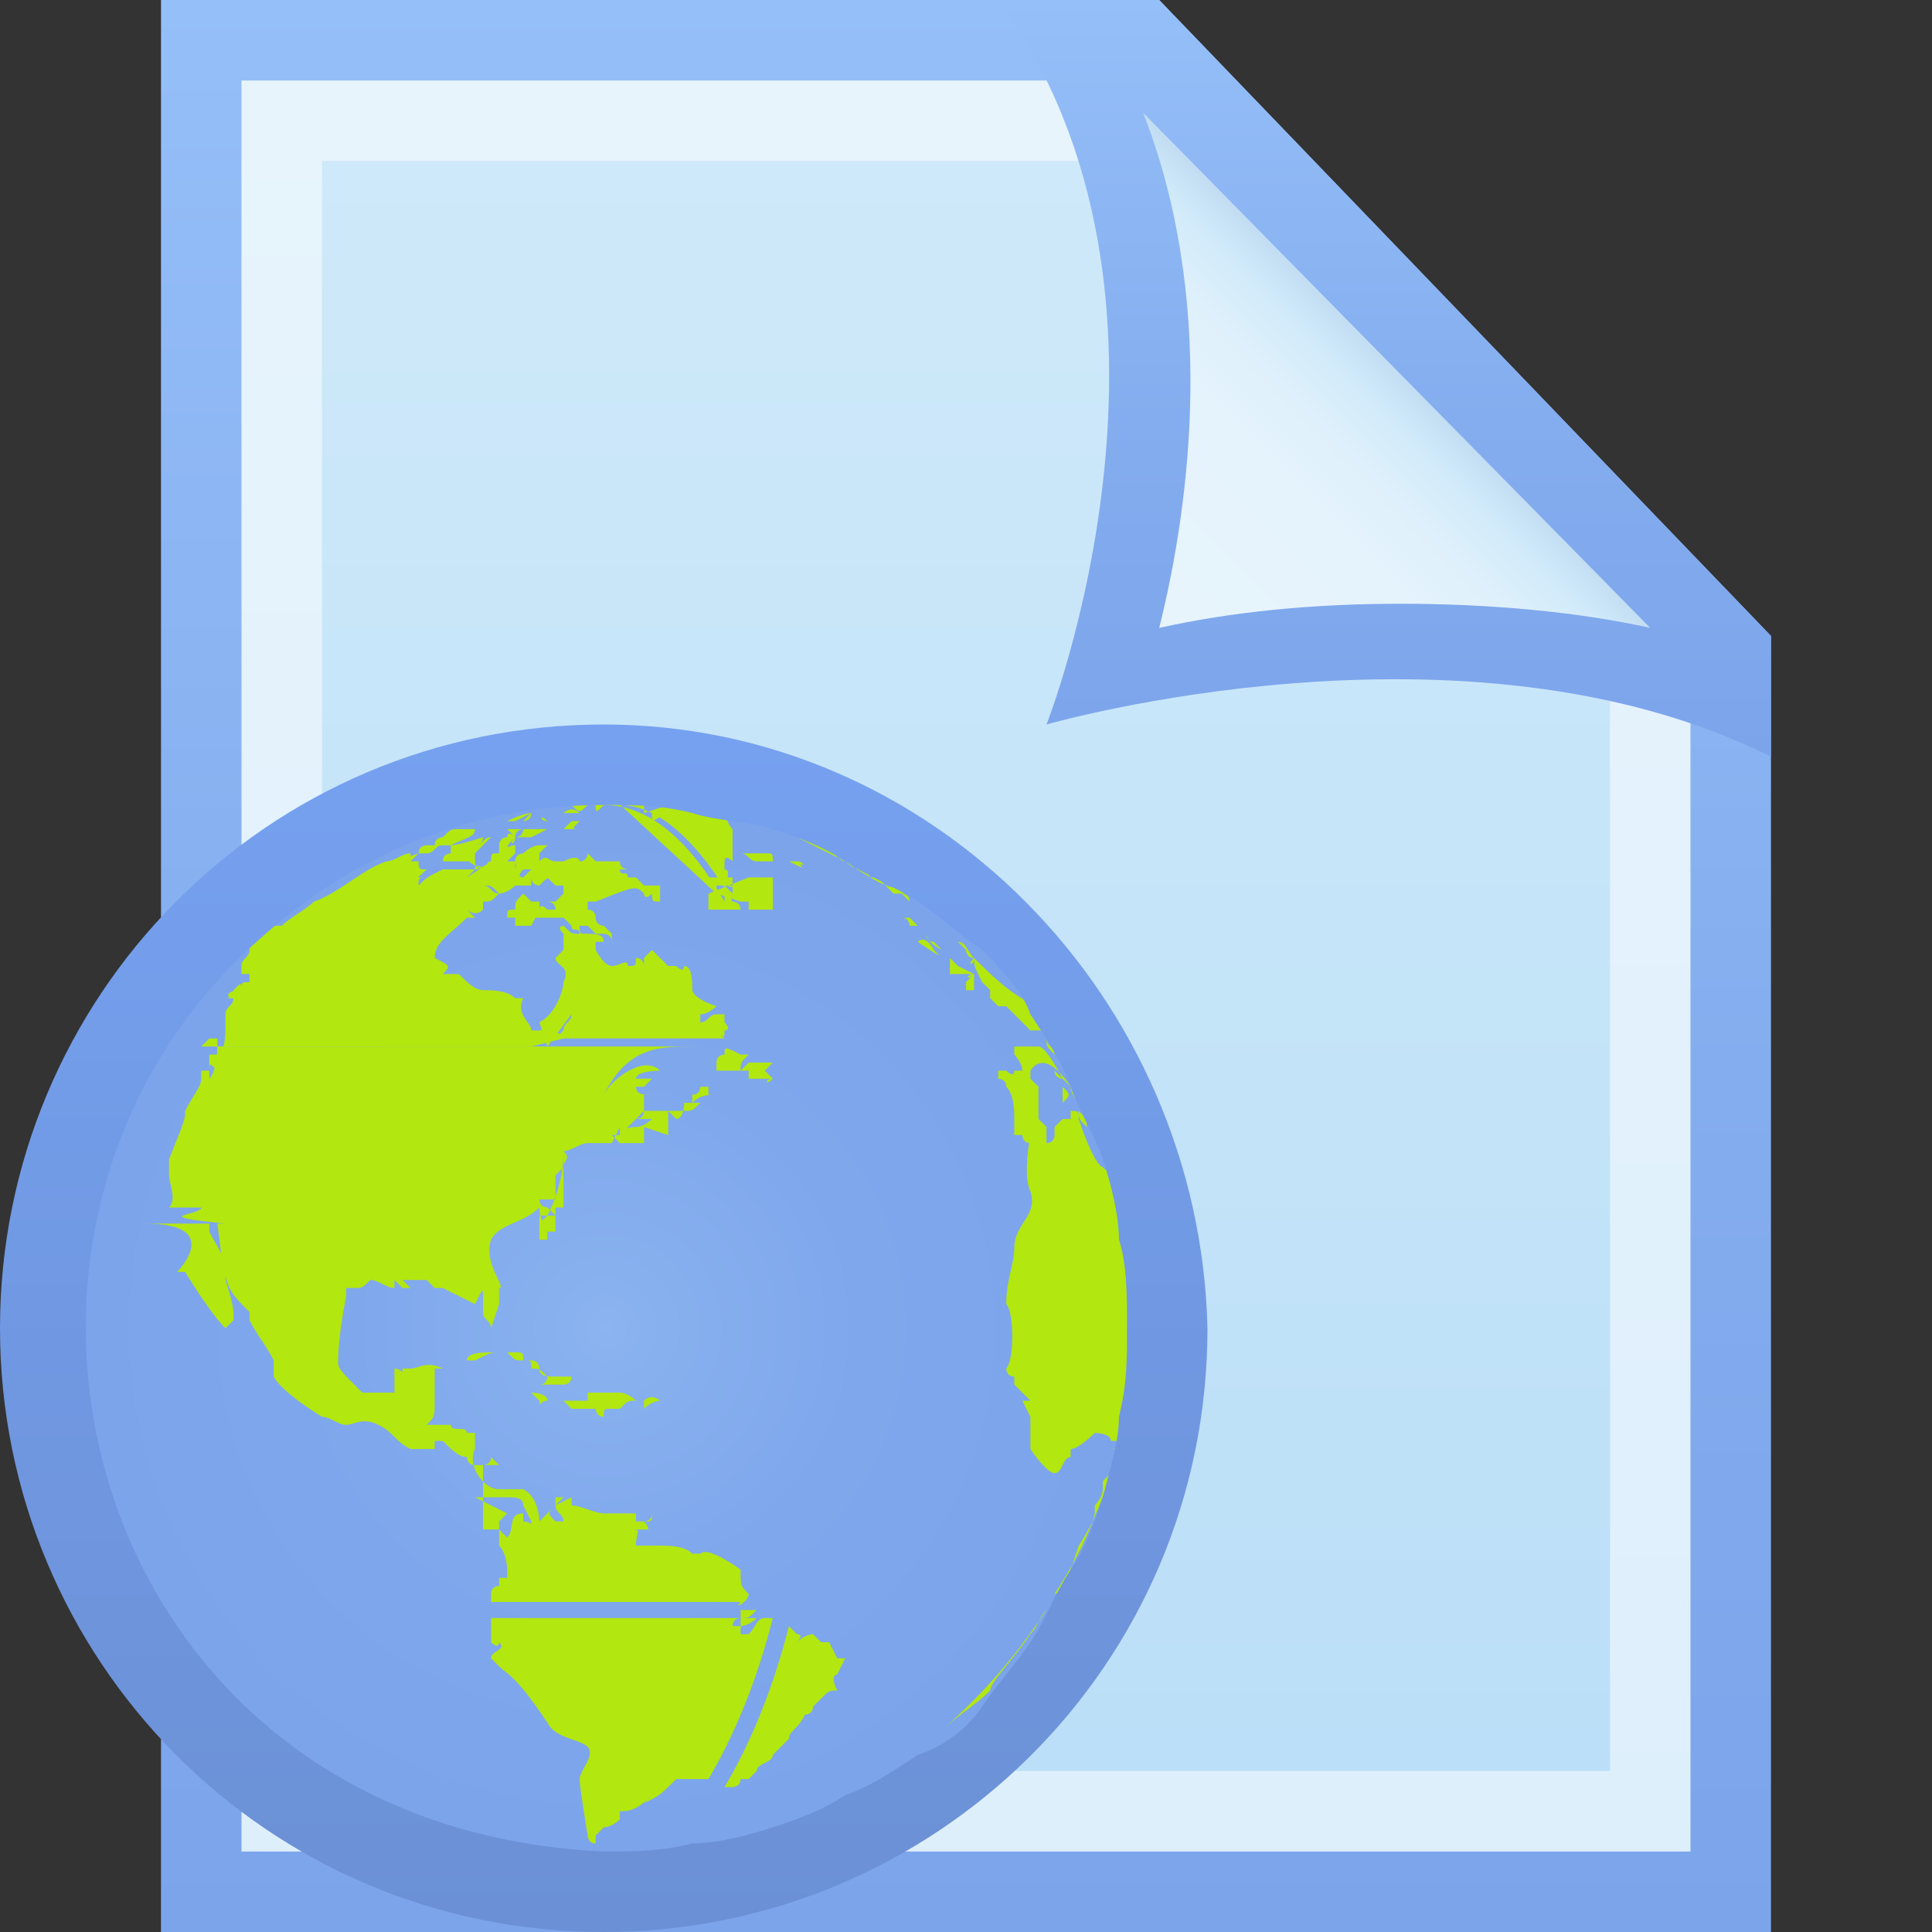
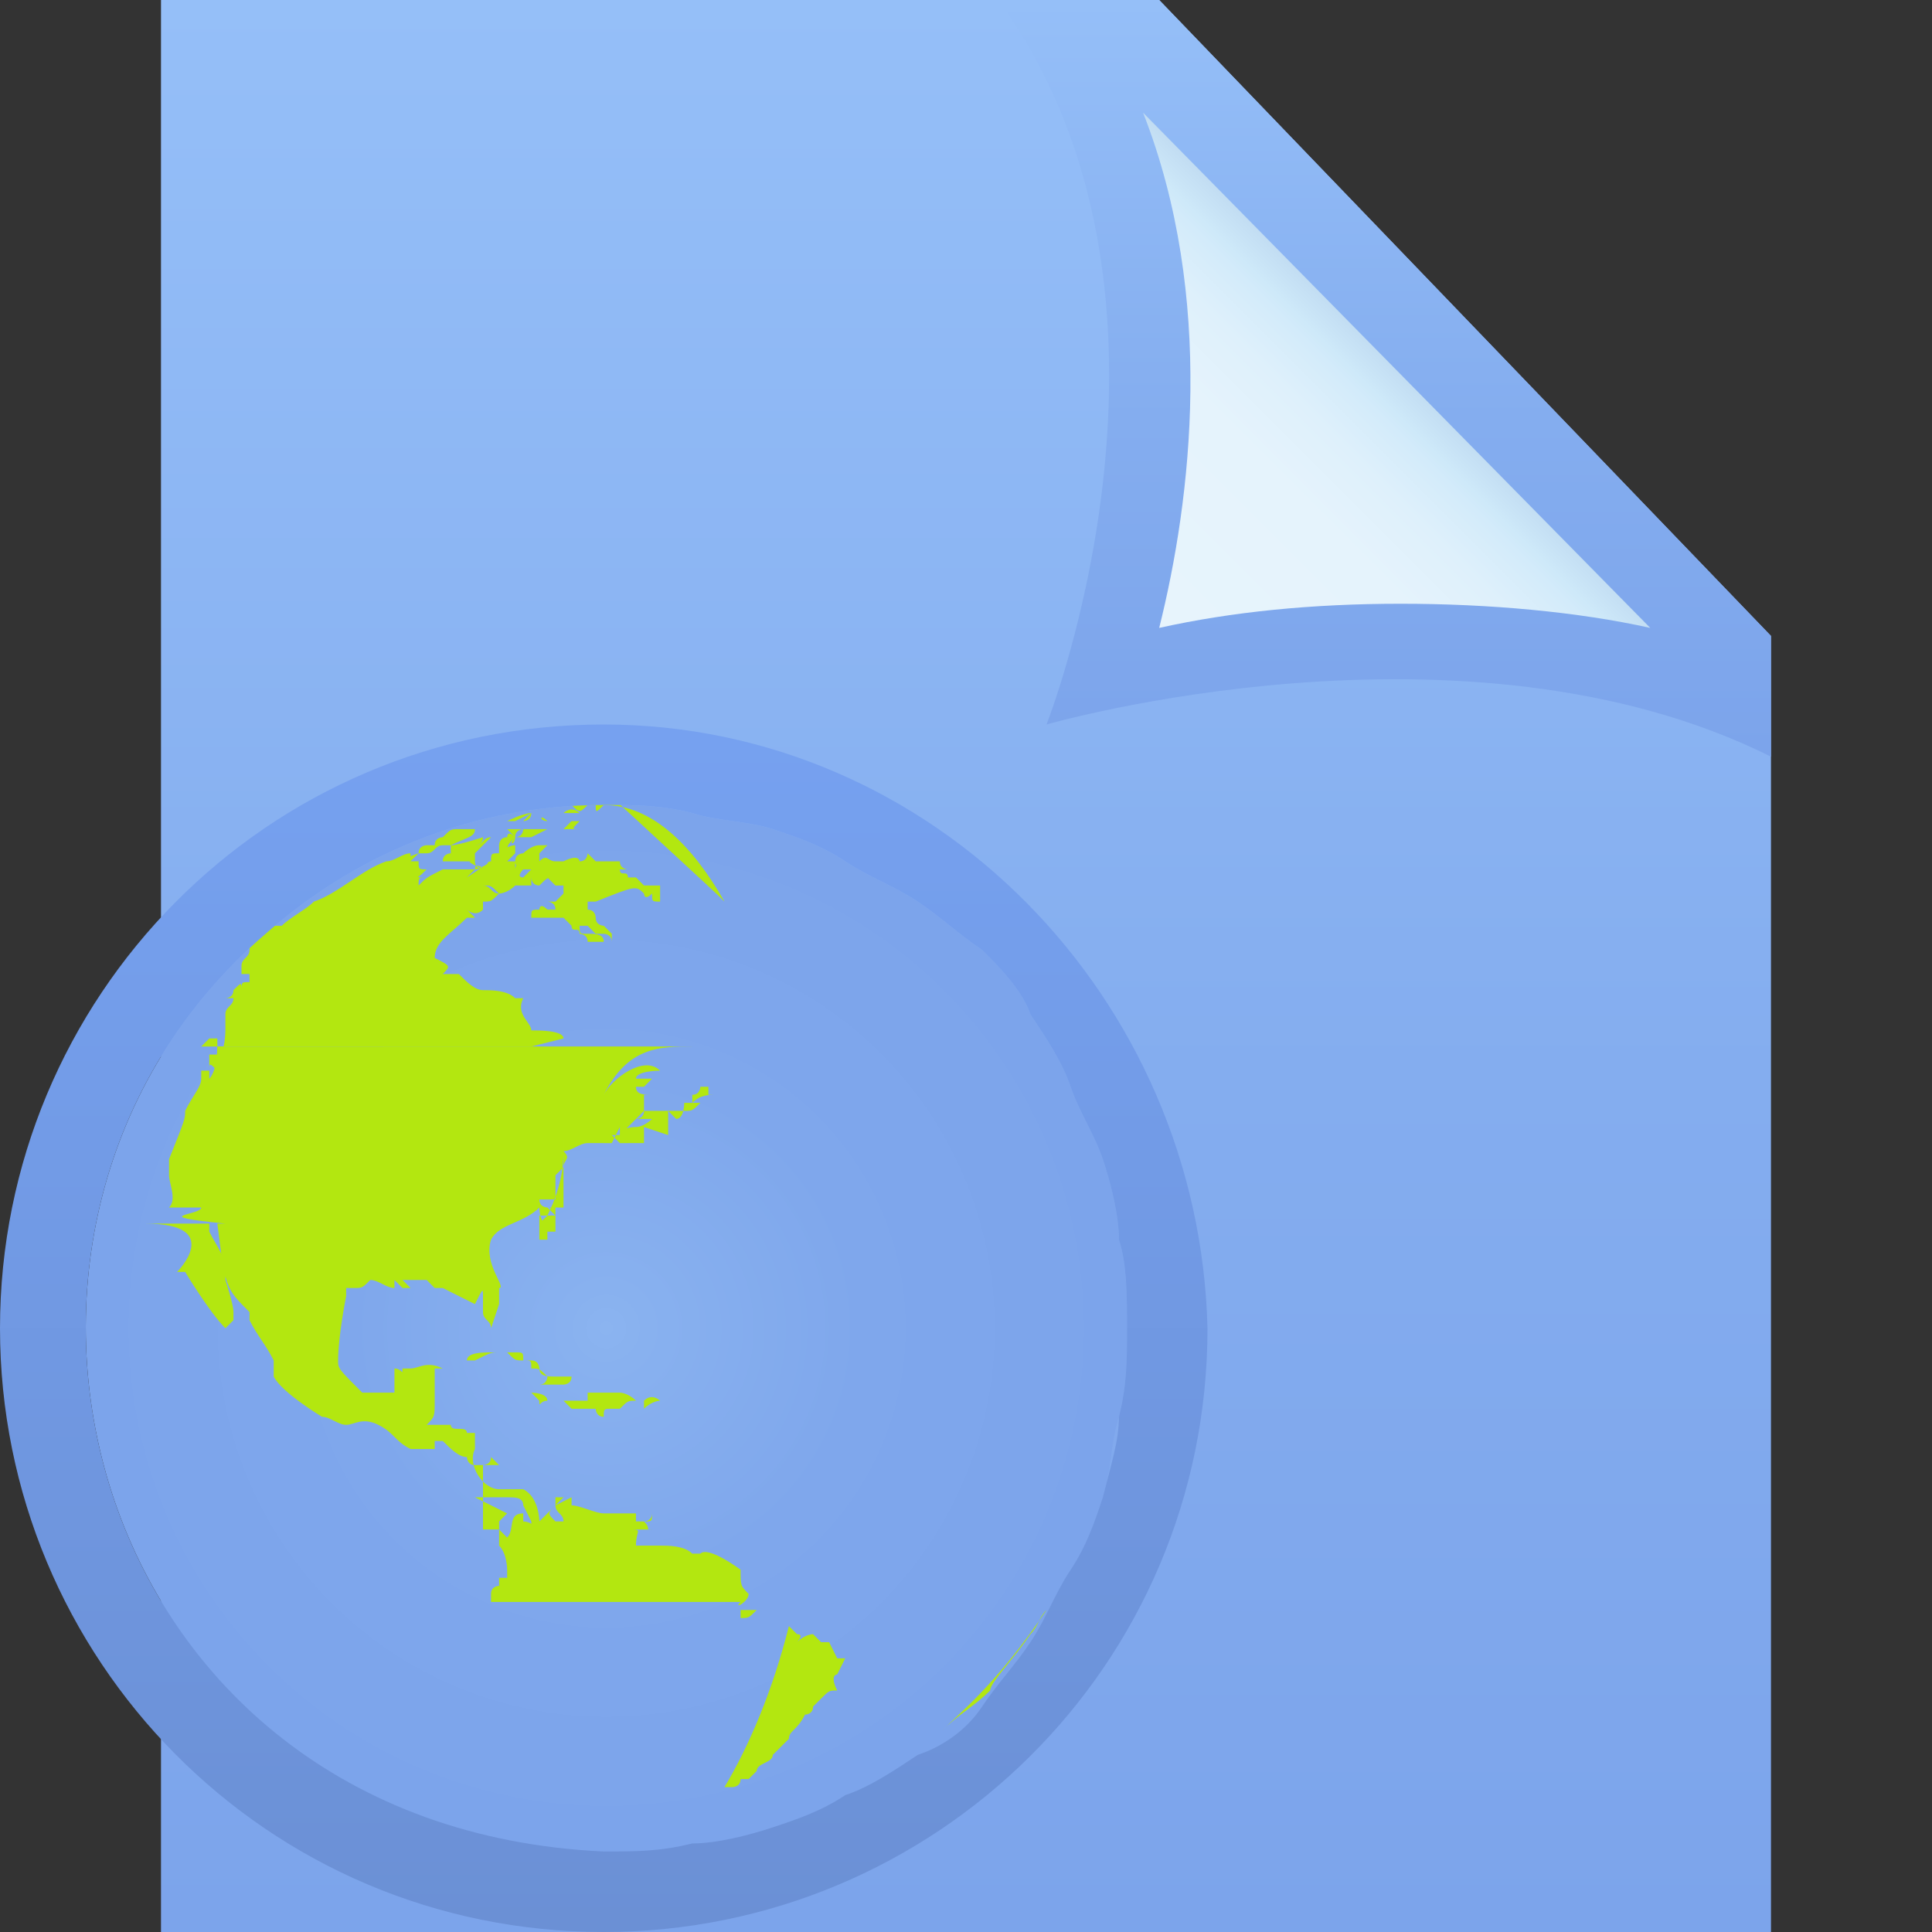
<svg xmlns="http://www.w3.org/2000/svg" width="24" height="24" style="overflow:visible;enable-background:new 0 0 24 24" xml:space="preserve" preserveAspectRatio="xMinYMid meet">
  <rect width="100%" height="100%" fill="#333333" stroke="none" />
  <linearGradient id="a" gradientUnits="userSpaceOnUse" x1="11.965" y1="0" x2="11.965" y2="24">
    <stop offset="0" style="stop-color:#95bff8" />
    <stop offset=".557" style="stop-color:#84adef" />
    <stop offset="1" style="stop-color:#7ca4eb" />
  </linearGradient>
  <path style="fill:url(#a)" d="M14.4 0H2v24h20V7.9z" />
  <linearGradient id="b" gradientUnits="userSpaceOnUse" x1="11.965" y1="1" x2="11.965" y2="23">
    <stop offset="0" style="stop-color:#e7f4fc" />
    <stop offset="1" style="stop-color:#deeffc" />
  </linearGradient>
-   <path style="fill:url(#b)" d="M14 1H3v22h18V8.3z" />
  <linearGradient id="c" gradientUnits="userSpaceOnUse" x1="11.965" y1="2" x2="11.965" y2="22">
    <stop offset="0" style="stop-color:#cee9f9" />
    <stop offset="1" style="stop-color:#bbdff8" />
  </linearGradient>
-   <path style="fill:url(#c)" d="M13.6 2H4v20h16V8.7z" />
  <linearGradient id="d" gradientUnits="userSpaceOnUse" x1="17.211" y1="0" x2="17.211" y2="9.359">
    <stop offset="0" style="stop-color:#95bff8" />
    <stop offset=".557" style="stop-color:#84adef" />
    <stop offset="1" style="stop-color:#7ca4eb" />
  </linearGradient>
  <path style="fill:url(#d)" d="M13 9s5.2-1.5 9 .4V7.9L14.4 0h-2c2.7 3.7.6 9 .6 9z" />
  <linearGradient id="e" gradientUnits="userSpaceOnUse" x1="14.288" y1="7.545" x2="17.416" y2="4.417">
    <stop offset="0" style="stop-color:#e7f4fc" />
    <stop offset=".518" style="stop-color:#e5f3fc" />
    <stop offset=".705" style="stop-color:#def0fb" />
    <stop offset=".837" style="stop-color:#d3ebfa" />
    <stop offset=".872" style="stop-color:#cee9f9" />
    <stop offset="1" style="stop-color:#bdd8f0" />
  </linearGradient>
  <path style="fill:url(#e)" d="M20.5 7.8c-.9-.2-2-.3-3.1-.3s-2.1.1-3 .3c.4-1.6.7-4.1-.2-6.4l6.3 6.4z" />
  <radialGradient id="f" cx="7.531" cy="16.5" r="7" gradientUnits="userSpaceOnUse">
    <stop offset="0" style="stop-color:#8bb4f0" />
    <stop offset=".077" style="stop-color:#88b1ef" />
    <stop offset=".488" style="stop-color:#7fa7ec" />
    <stop offset="1" style="stop-color:#7ca4eb" />
  </radialGradient>
-   <path style="fill:url(#f)" d="M7.5 23.5C.4 23.2-1.6 15.1 3 11.2c1.8-1.6 3.8-1.7 4.6-1.7.4 0 .8 0 1.1.1.3 0 .7.1 1 .2.3.1.7.3 1 .4l.9.6c.3.2.6.4.8.7.3.3.5.5.7.8l.6.9c.2.3.3.7.4 1 .1.3.2.7.3 1.1.1.4.1.8.1 1.1s0 .8-.1 1.1c-.1.4-.1.7-.3 1.1-.1.3-.3.7-.4 1l-.6.9c-.2.3-.4.6-.7.8-.3.3-.5.5-.8.7l-.9.6c-.3.2-.7.3-1 .4-.3.1-.7.2-1.1.3-.3.2-.7.2-1.1.2" />
  <radialGradient id="g" cx="7.531" cy="16.5" r="6.486" gradientUnits="userSpaceOnUse">
    <stop offset="0" style="stop-color:#8bb4f0" />
    <stop offset=".077" style="stop-color:#88b1ef" />
    <stop offset=".488" style="stop-color:#7fa7ec" />
    <stop offset="1" style="stop-color:#7ca4eb" />
  </radialGradient>
  <path style="fill:url(#g)" d="M7.5 23C1 22.7-.9 15.2 3.3 11.6 5 10.1 6.8 10 7.5 10c.4 0 .7 0 1.1.1.3.1.7.1 1 .2s.6.2.9.4c.3.2.6.3.9.5.3.2.5.4.8.6.2.2.5.5.6.8.2.3.4.6.5.9s.3.6.4.9.2.7.2 1c.1.3.1.7.1 1.1 0 .4 0 .7-.1 1.1-.1.3-.1.7-.2 1s-.2.6-.4.9-.3.6-.5.9-.4.5-.6.8-.5.5-.8.6c-.3.2-.6.4-.9.5-.3.2-.6.3-.9.4s-.7.2-1 .2c-.4.1-.7.1-1.1.1" />
  <path style="fill:#b3e710" d="M6.1 10.8v-.1s-.1 0 0 .1c-.1-.1-.1 0-.2 0 0-.1.1 0 .2 0-.1 0 0 0 0 0M3 13h3.6l.4-.1c0-.1-.3-.1-.4-.1 0-.1-.2-.2-.1-.4h-.1c-.1-.1-.3-.1-.4-.1-.1 0-.2-.1-.3-.2h-.2c.1-.1.1-.1-.1-.2 0-.2.2-.3.4-.5h.1l-.1-.1s.1.1.2 0v-.1c.1 0 .1 0 .2-.1-.1 0-.1-.1-.2-.1.1 0 .1 0 .2.1 0 0 .1 0 .2-.1h.2v-.1s0 .1.1.1c.1-.1.1-.1.2-.1v-.2c-.1 0-.1-.1-.2 0l-.2.2c-.1 0 0-.1 0-.1.1 0 .1 0 0-.1-.1 0-.1.1-.1.1v-.1h-.1l.1-.1v-.1c-.1 0-.2.1-.2.1-.1 0-.1 0-.1.1h.1-.1l-.3.2.1-.1h-.4c-.2.1-.2.1-.3.2 0-.1 0-.1.1-.1h-.2c.1 0 .1 0 .2-.1-.1 0-.1 0-.1-.1h-.1.1-.1l.1-.1s-.3.1-.5.2h.1c.1 0 .2.1.3 0L5 11h-.2.4v-.1c0-.1-.1-.2 0-.2h-.1v-.1c-.1 0-.2.1-.3.1-.3.1-.6.4-.9.5-.1.1-.3.2-.4.3h-.1l-.4.3.2-.2-.1.1v.1c0 .1-.1.1-.1.2v.1h.1v.1c-.1 0-.1 0-.1.1 0-.1 0-.1-.1 0 0 .1-.1.1-.1.1h.1c0 .1-.1.1-.1.2v.2s0 .3-.1.3v-.2h-.1l-.1.1m5.8-2.6-.1-.1c0 .1 0 .1.1.1-.1 0-.1 0 0 0-.1.1-.1.1 0 0-.1.1-.1.1 0 0-.1.1 0 .1 0 0m-2.4.3c.1-.1.1-.1 0 0v-.1l.1-.1.1-.1c-.1 0-.1.1-.2.1l.1-.1-.1.1H6h-.1s.1 0 .1-.1c0 0-.3.1-.4.1h.1-.1.2-.2v.1s-.1 0-.1.1h.4c0 .1.1.1.1.1-.2-.1-.2-.1-.1-.1h-.1.1m2.3.3H8l-.1-.1h-.1c0-.1-.1 0-.1-.1h.1s-.1 0-.1-.1h.1-.2.1-.4.1l-.1-.1s0 .1-.1.1h-.1.1s0-.1-.2 0H6.7v-.1l.1-.1h-.1c-.1 0-.2.1-.2.1s-.1 0-.1.1h.1-.1c0 .1.1.1.1.1h.2-.1.1s.1 0 .1.1l.1.1h-.1.2v.1l-.1.1h-.1s.1 0 .1.1h-.1c-.1-.1-.1 0-.1 0-.1 0-.1 0-.1.1H7l.1.1c0 .1.1 0 .1.1 0 0 .1 0 .1.1h.2c0-.1-.1-.1-.2-.1s-.1 0-.1-.1h.1l.1.1h.1s.1 0 .1.1v-.1l-.1-.1s0 .1.1.1l-.1-.1s-.1 0-.1-.1c0 0 0-.1-.1-.1v-.1h.1c.5-.2.5-.2.6-.1 0 0 0 .1.1 0 0 .1 0 .1.1.1V11m-1.8-.6c.1 0 0 0 0 0 0-.1.1-.1.1-.1h-.2l.1.1c-.1-.1-.1 0-.1 0-.1 0-.1.1-.1.1v.1h.1c0-.1 0-.1.1-.2-.1.1 0 .1 0 0M6.8 10.3s-.1 0 0 0c-.1 0-.1 0 0 0H6.5s0 .1-.1.1h.2l.2-.1M5.9 10.3c.1 0 .1 0 0 0 .1 0 .1 0 0 0 .1 0 .1 0 0 0 .1 0 .1 0 0 0 .1 0 .1 0 0 0 .1 0 0 0 0 0h-.2c-.1 0-.1 0-.2.1 0 0-.1 0-.1.1h-.1s-.1 0-.1.1h.1c.1 0 .1-.1.2-.1h.1c.2-.1.3-.1.3-.2m1.3-.1H7h.1l-.1.1h.2c-.1 0-.1 0 0-.1m-.4 0c0-.1 0-.1 0 0 0-.1 0-.1 0 0 0-.1 0-.1 0 0 0-.1 0-.1 0 0 0-.1 0-.1 0 0 0-.1 0-.1 0 0 0 0-.1 0 0 0-.1 0-.1 0 0 0-.1-.1-.1 0 0 0-.1 0-.1 0 0 0h-.1.1c-.1 0-.1 0 0 0h-.2.2m-.3 0c.1 0 .1 0 0 0 .1 0 .1 0 0 0 .1 0 0 0 0 0s.1 0 .1-.1l-.1.1h-.1.1-.1.1H6.2h.1-.1H6.5m.4-.1c.1 0 .1 0 0 0 .1 0 .1 0 0 0m-.3 0c.1 0 .1 0 0 0 .1 0 .1 0 0 0 .1 0 0 0 0 0-.1 0-.3.1-.3.1h-.1.2-.1.1l.2-.1m.2 0h-.1.1m.3 0c0-.1 0-.1 0 0 0-.1 0-.1 0 0 0-.1 0-.1 0 0-.1 0-.1 0 0 0m-.1 0h.2c-.1-.1-.2 0-.2 0 0-.1 0 0 0 0m.3-.1s.1 0 0 0c.1 0 0 0 0 0s.1 0 0 0c.1 0 .1 0 0 0 .1 0 .1 0 0 0 .1 0 .1 0 0 0 .1 0 .1 0 0 0 .1 0 .1 0 0 0 .1 0 .1 0 0 0 .1 0 .1 0 0 0 .1 0 .1 0 0 0 .1 0 .1 0 0 0 .1 0 .1 0 0 0 .1 0 .1 0 0 0h.1-.1.2-.2c.1 0 .1 0 0 0h-.2c.1.1.1.1.2 0 0 .1 0 0 0 0m.2 0h-.1.1c-.1 0-.1 0 0 0H7.2h.2-.1.1c0 .1 0 .1.1 0-.1.1-.1.1 0 0-.1.1-.1.1 0 0-.1.1 0 0 0 0M9 11.2c-.4-.7-.9-1.2-1.5-1.2H7.8h-.2.1H7.4h.1-.2.1l.1-.1h-.1l-.1.1h.1v.1-.2h.1s-.1-.1-.1 0h.1-.1.2c1.3 1.2 1.3 1.2 1.4 1.3-.1-.1-.1-.1 0 0-.1 0-.1 0 0 0-.1 0-.1 0 0 0-.1 0-.1 0 0 0-.1 0-.1 0 0 0-.1 0-.1 0 0 0-.1 0-.1 0 0 0-.1 0-.1 0 0 0-.1 0-.1 0 0 0-.1 0-.1 0 0 0-.1 0 0 0 0 0" />
-   <path style="fill:#b3e710" d="M9.4 20.1h-.2v.1s.1 0 .2-.1m-.6 2c.3-.5.6-1.2.8-2h-.1c-.1 0-.1.1-.2.2h-.1v-.1h-.1s0-.1.1-.1H6.1V20.4c.1.1.1 0 .1 0 .1.1-.1.1-.1.2l.1.1c.1.1.2.1.6.7.1.2.4.2.5.3.1.1-.1.3-.1.4h-.1.1c0 .1.1.7.1.7s0 .1.1.1v-.1l.1-.1s.1 0 .2-.1v-.1c.1 0 .2 0 .4-.2l-.1.1c.2-.1.2-.1.4-.3h.4m4.9-3.8s0 .1 0 0c0 .1 0 0 0 0m.3-2.9c0-.2-.1-.5-.1-.7 0-.1-.1-.1-.2-.2 0 0-.1 0-.3-.6 0-.1 0-.1-.1-.1v.1h-.1l-.1.1v.1s0 .1-.1.1h-.1c-.1 0-.1 0-.1-.1 0 0-.1.5 0 .7.1.3-.2.4-.2.7 0 .2-.1.4-.1.7.1.1.1.7 0 .8 0 0 0 .1.1.1v.1-.2.2l.1.1.1.1h-.1l.1.2v.4s.2.3.3.3c.1 0 .1-.2.2-.2V18c.1 0 .3-.2.3-.2s.2 0 .2.1h.2c0 .1-.2.1-.2.1h.1l.1.1h-.1c0 .1-.1.2-.2.3v.1s0 .1-.1.2v.1c-.1.4-.5 1-.5 1 .1 0 .2-.3.3-.6.2-.3.3-.6.4-.9s.2-.6.2-1c.1-.3.1-.7.1-1 0-.2 0-.5-.1-.9m-.6-1.6c0 .1 0 .1.1.2 0-.1 0-.1-.1-.2m-.2-.3c0-.1 0-.1 0 0v.2c.1-.1.1-.1 0-.2m-.1-.2s0-.1 0 0 .1.1.1.1l-.1-.1m.2.2s-.1 0 0 0l-.1-.1s-.2-.4-.3-.4h-.3v.1s.1.1.1.2h-.1c0 .1-.1 0-.1 0h-.1v.1s.1 0 .1.1c.1.1.1.3.1.4v.2h.1s0 .1.1.1c0 .1.1.1.1.1v-.1h.1V14l-.1-.1v-.4l-.1-.1v-.1c.2-.3.5.2.5.2s0 .1 0 0c0 .1 0 .1 0 0 .1.1.1.2.1.2v.1-.1s-.1-.1-.1-.2m-.4-.6s.1.1 0 0c.1.1 0 0 0 0m.2.2c0-.1-.1-.1-.1-.2 0 .1 0 .1.1.2-.1-.1-.1-.1 0 0-.1 0 0 0 0 0m-3.9-.2c-.1 0-.1 0-.1.1 0-.1 0-.1.1-.1m-6.5-.4c.1 0 0 0 0 0 0 .1 0 .1 0 0 0 .1 0 .1 0 0m.2-.1c0-.1 0-.1 0 0l.1-.1c-.2 0-.2.1-.1.1-.1 0-.1 0 0 0-.1 0-.1 0 0 0-.1 0-.1 0 0 0-.1 0-.1 0 0 0-.1 0-.1 0 0 0-.1 0-.1 0 0 0m0-.2c.1-.1.1-.1 0 0 .1-.1.1-.1 0 0 .1-.1.1-.1 0 0 0-.1 0 0 0 0m.1-.1c0-.1 0-.1 0 0 .1-.1.1-.1 0 0 .1-.1.1-.1 0 0 0-.1 0-.1 0 0 0-.1 0 0 0 0m6 .9v-.2s.1 0 0-.1v-.1h-.1c-.1 0-.1.1-.2.1v-.1c.1 0 .2-.1.2-.1-.3-.1-.3-.2-.3-.2 0-.1 0-.3-.1-.3 0 0 0 .1-.1 0v.1h.1c0-.1-.1 0-.1-.1h-.1l-.2-.2-.1.1v.1c0-.1 0 0 0 0s0-.1-.1-.1c0 .1 0 .1-.1.1 0-.1-.1 0-.2 0v-.1.2-.1c-.1 0-.2-.2-.2-.2v-.1l-.1-.1h-.1c-.1 0-.1 0-.2-.1 0 0-.1 0 0 .1v.2l-.1.1c0 .1.2.1.1.3 0 .1-.1.4-.3.5l.1.3.3-.4c0 .1-.1.1-.1.2l-.1.1s-.1 0-.1-.1h-.1v.1H9l-.1-.1c.1.1.1.1.1 0m0-1.5c0-.1 0-.1 0 0m-2.2 0h-.1v-.1h-.1l-.1-.1c-.1.1-.1.1-.1.2-.1 0-.1 0-.1.1h.1v.1h.2c.1-.2.1-.2.2-.2m.5-.5s-.1 0 0 0c-.2 0-.2.1-.1.1-.1 0 0 .1.1-.1" />
-   <path style="fill:#b3e710" d="M9.6 13.4s0-.1 0 0c-.1-.1-.1-.1 0 0-.1 0-.1 0 0 0l-.1-.1h.1-.1l.1-.1H9.3l-.1.1c0-.1 0-.1.1-.2h-.1C9 13 9 13 9 13.1h-.1.1s-.1 0-.1.1v.1h.4l-.1.1.1-.1v.1h.3c-.1 0-.1.1 0 0 0 .1 0 .1 0 0 0 .1 0 0 0 0m2-1.6s-.1-.2-.2-.1v.1h-.1.1v-.1c.3.2.3.2.2.1 0 .1 0 .1 0 0m-.1-.1s-.1 0 0 0c-.1 0-.1 0 0 0-.1 0 0 0 0 0m.3 0c0-.1 0-.1 0 0 .1 0 .1 0 0 0 .1 0 .1 0 0 0 .1 0 .1 0 0 0 .1 0 .1 0 0 0 .1 0 0 0 0 0m-.2-.3c0 .1 0 .1 0 0 0 .1 0 .1 0 0l.1.1-.1-.1c0 .1 0 .1 0 0 0 .1 0 .1 0 0m-2.2 0s-.1 0 0 0c-.1 0 0 0 0 0m2.7.7L12 12l.1.1-.2-.1-.2-.2c-.2-.1-.2-.2-.2-.2l-.1-.1h-.1s0-.1-.1-.1h.1l.1.1.1.1s0 .1.1.1l.1.1.1.1v.2h.3c-.1.1-.1.1 0 0-.1.1-.1.1 0 0-.1.1-.1 0 0 0l-.1.1v.1h.1v-.2c0 .1 0 .1 0 0 0 .1 0 .1 0 0 0 .1 0 .1 0 0m-2.2-1.4h-.6.1c-.1 0-.1-.1-.2-.1H9.5c.1 0 .1 0 .1.1h.2c.2.1.2.1.1 0 .1.1.1.1 0 0 .1.1.1 0 0 0 .1 0 .1 0 0 0 .1 0 0 0 0 0m-1.3-.5c-.1 0-.1 0 0 0m3.5 1.7s-.1-.1 0 0c-.1 0 0 0 0 0l-.1-.1s0 .1.1.1l-.1-.1-.1-.1-.1-.1h-.1.1l.1.1c.1 0 .1.1.2.2-.1 0-.1 0 0 0-.1 0-.1 0 0 0 0 0-.1 0 0 0 0 0-.1 0 0 0-.1 0-.1 0 0 0-.1 0-.1 0 0 0 0 .1 0 .1 0 0-.1 0-.1 0 0 0-.1 0-.1 0 0 0-.1.1 0 .1 0 0v.2-.2c0 .1 0 .1.1.3l.1.1v.1l.1.1h.1l.1.1.2.2h.3c-.1-.1-.1-.2-.2-.3-.3-.1-.6-.4-.8-.6m-1.6-1.2-.6-.3H10.2s.1 0 .1.1c.1.2.2.2.2.2 0 .1 0 .1 0 0 .1.1.2.1.2.1s.1 0 .1.1h.1l.1.1.1.1h.1s.1 0 .1.1l.1.1-.2-.2h.1l.1.1.1.1.1.1.1.1-.1-.1-.1-.1-.3-.3c-.1.1-.4-.1-.7-.3m-2.2-.6s-.1 0 0 0c-.1 0 0 0 0 0m-.1 0c-.1 0-.1 0 0 0M8 10c-.1 0-.1 0 0 0-.1 0 0 0 0 0m-.1 0c-.1 0-.1 0 0 0-.1 0-.1 0 0 0-.1 0 0 0 0 0m-.1 0s-.1 0 0 0c-.1 0-.1 0 0 0-.1 0-.1 0 0 0m-.1 0c-.1 0-.1 0 0 0-.1 0-.1 0 0 0-.1 0-.1 0 0 0-.1 0 0 0 0 0m.2 0h-.2.2m-.3 0s-.1 0 0 0M9 10h-.3v.2h.1s.2 0 .2.1V10h-.3v.1-.2l.2.1.2.1-.2-.1-.2-.1c-.2.1.3.2.3.1v.1h-.3l-.1-.1-.1-.1h.1v.1h-.1.1v-.2h.2c0 .2.2.3.2.2h-.7l-.3.1V10l.5-.1v.1h-.4v.1h.4-.4v.1l.2-.1h.2s0 .1 0 0h-.4V10h.1H8h.1-.4c.5 0 1 .5 1.4 1.2V10.9 11.2s.1 0 .1.1h.1-.4H9.2h-.4v-.2l.5-.2v.4h.4-.2s.1 0 0 0h.1v-.4h-.3v.2-.2V11.2h-.1l-.1-.1h.1-.1.5-.3.3-.5.2H9h.5L9 11h.4-.2.1v.1s0 .1-.1.1l-.3-.1V11s.1 0 .1-.1h.1H8.8l.2.3V11l.1.1v.1V10.9H8.8v.1H9s.1-.2 0-.2v-.1s0-.1.1 0v.4-.8C9 10.2 9 10 9 10v.2s0 .1-.1.1l.1.1h-.1.1V10h-.2.2v.1-.1h-.1.1v.2h-.1l-.1-.1-.1-.1" />
  <path style="fill:#b3e710" d="m10.4 20.8.1-.2h-.1l-.1-.2h-.1l-.1-.1s-.1 0-.2.1c0 0 .1-.1 0-.1l-.1-.1c-.2.8-.5 1.5-.8 2h.1s.1 0 .1-.1h.1l.1-.1c0-.1.2-.1.2-.2l.2-.2c0-.1.1-.1.2-.3 0 0 .1 0 .1-.1l.1-.1c.1-.1.1-.1.2-.1-.1-.2 0-.2 0-.2m2.4-.5c.1-.1.1-.2.2-.3-.6.9-1.1 1.3-1.3 1.5.2-.2.4-.3.6-.5 0-.1.3-.4.5-.7M9.4 20h-.2v.1c.1 0 .1 0 .2-.1 0 .1 0 .1 0 0m-1.3-1.2s0 .1 0 0c0 .1 0 .1 0 0 0 .1-.1.1-.1.1.1 0 .1 0 .1-.1 0 .1 0 .1 0 0m-1.3-1.4c0-.1-.2-.1-.2-.1l.1.1c0 .1 0 0 .1 0m1.4 0s-.1-.1-.2 0v.1c.1-.1.2-.1.2-.1m-.3 0c-.1-.1-.2-.1-.2-.1h-.5.1v.1H7l.1.1H7.4s0 .1.1.1c0-.1 0-.1.1-.1h.1c.1-.1.1-.1.2-.1-.1 0-.1 0 0 0m-.8-.3h-.2c-.1 0-.2 0-.2-.1 0 0 0-.1-.1-.1h-.1c-.1 0-.1 0-.2-.1h-.2c-.1 0-.3 0-.3.1h.1c.2-.1.2-.1.3-.1h.2c.1 0 .1 0 .1.1.1 0 .1 0 .1.1.1 0 .1 0 .2.1 0 0 0 .1-.1.1H7s.1 0 .1-.1M7 15s-.1-.1 0 0c-.1-.1-.1-.1 0 0-.1 0 0 0 0 0M8.9 13.6s-.1-.1 0 0h-.1v-.1h-.1s0 .1-.1.1v.1c.1-.1.2-.1.3-.1-.1 0 0 0 0 0m-6.2-.3c0-.1 0-.1 0 0 0-.1 0-.1 0 0v-.2h-.1v.2c0-.1 0-.1.1 0-.1-.1-.1-.1 0 0 0-.1-.1-.1 0 0-.1-.1-.1-.1 0 0-.1-.1 0 0 0 0m6.6 6.5c-.1-.1-.1-.1-.1-.3 0 0-.4-.3-.5-.2h-.1c-.1-.1-.3-.1-.4-.1h-.3c0-.2.1-.2-.1-.2H8.1c-.1 0 0 0-.1-.1h-.1v-.1H8h-.5c-.1 0-.3-.1-.4-.1v-.1l-.2.1c0 .1.1.1.1.2h-.1c-.1-.1-.1-.1 0-.2v-.1h.2H7l-.3.3s0-.3-.2-.4h-.3c-.2 0-.4-.3-.3-.5v-.2h-.1c0-.1-.2 0-.2-.1h-.3c.1-.1.1-.1.1-.3v-.2.1V17h.1c-.2-.1-.3 0-.4 0H5c0 .1 0 0-.1 0V17.3h-.4c-.3-.3-.3-.3-.3-.4 0-.3.1-.8.1-.8V16h.1c.1 0 .1 0 .2-.1v-.1.1c.1 0 .2.1.3.1v-.1l.1.1h.1l-.1-.1h.1l.1.1-.1-.1H5 5.3l.1.1h.1l.2.1.2.1c.1-.2.1-.2.1-.1v.2c0 .1.1.1.1.2l.1-.3V16c.1 0-.2-.3-.1-.6.1-.2.4-.2.6-.4v.1h.1-.1.2-.1.1v.1-.1.1-.1l-.1-.1h.1v.2-.1s0-.1-.1-.1c0 0-.1 0-.1-.1h.2v.4h-.2V15s0 .2.1.2v.1-.4.4-.5.5-.4.5h-.1v-.2l.1-.1V15v.3s0-.1 0 0v-.2c.2-.4.2-.7.2-.8V14v1h-.1v-.4l.1-.1c0-.1.1-.1 0-.2.1 0 .2-.1.3-.1H7.6l.1-.2H8v.2H7.7l-.1-.1h.1c0-.1.2-.1.2-.1h-.1l-.1.1v-.2s0 .1 0 0v.1-.1s0 .1.1.1v.1-.2h.1s.1 0 .1-.1v.4s0-.2-.1-.1V14c.1 0 .2-.1.2-.1h-.5v.1H7.9h-.1l.2-.2h.1v.1h.1l.1-.1v.2l-.2-.1-.1-.1h.5c.1 0 .1 0 .2-.1h-.2s0 .2-.1.2v.2-.2l-.1-.1V14.1L8 14v-.4h.2-.1c-.1 0-.2 0-.2-.1H8l.1-.1h-.2c0-.1.3-.1.3-.1-.2-.2-.6.1-.7.3.3-.6.7-.6 1.1-.6h.3H2.7s0 .3-.1.4v-.1h-.1v.1c0 .1-.1.2-.2.4 0 .1 0 .1-.2.6v.2c0 .1.1.3 0 .4h.4c0 .1-.7.1.3.2h-1c1 0 .4.6.4.6h.1s.3.5.5.7l.1-.1v-.1c0-.1-.1-.4-.1-.4v-.1c0-.2-.1-.3-.2-.5v-.1h.1c.1.8.1.8.4 1.1v.1c.1.2.2.3.3.5v.2c.1.2.6.5.6.5.1 0 .2.1.3.1.1 0 .2-.1.4 0s.2.2.4.3h.3v-.1h.1c.1.1.2.2.3.2 0 0 0 .1.1.1H6s.1 0 .1-.1l.1.1H6v.8h.2v-.1l.1-.1-.2-.1-.2-.1h.4c.1 0 .2 0 .2.1l.1.2s0 .2.1.2V19s-.1-.1-.2-.1v-.1c-.2 0-.1.2-.2.3l-.1-.1v.2c.1.1.1.3.1.3v.1h-.1v.1s-.1 0-.1.1v.1H9.2c-.1.1.1 0 .1-.1" />
  <linearGradient id="h" gradientUnits="userSpaceOnUse" x1="7.465" y1="9.034" x2="7.465" y2="23.966">
    <stop offset="0" style="stop-color:#76a1f0" />
    <stop offset="1" style="stop-color:#6b90d5" />
  </linearGradient>
  <path style="fill:url(#h)" d="M7.5 9C3.3 9 0 12.4 0 16.5S3.3 24 7.5 24c4.1 0 7.5-3.3 7.5-7.5-.1-4.1-3.4-7.5-7.5-7.5zm6.2 9.6c-.1.3-.2.6-.4.9s-.3.6-.5.9-.4.5-.6.8-.5.5-.8.6c-.3.2-.6.4-.9.5-.3.2-.6.3-.9.4s-.7.2-1 .2c-.4.1-.7.1-1.1.1-6.5-.3-8.4-7.8-4.2-11.4C5 10.1 6.8 10 7.5 10c.4 0 .7 0 1.1.1.3.1.7.1 1 .2s.6.2.9.4c.3.2.6.3.9.5.3.2.5.4.8.6.2.2.5.5.6.8.2.3.4.6.5.9s.3.6.4.9.2.7.2 1c.1.3.1.7.1 1.1 0 .4 0 .7-.1 1.1 0 .3-.1.6-.2 1z" />
</svg>